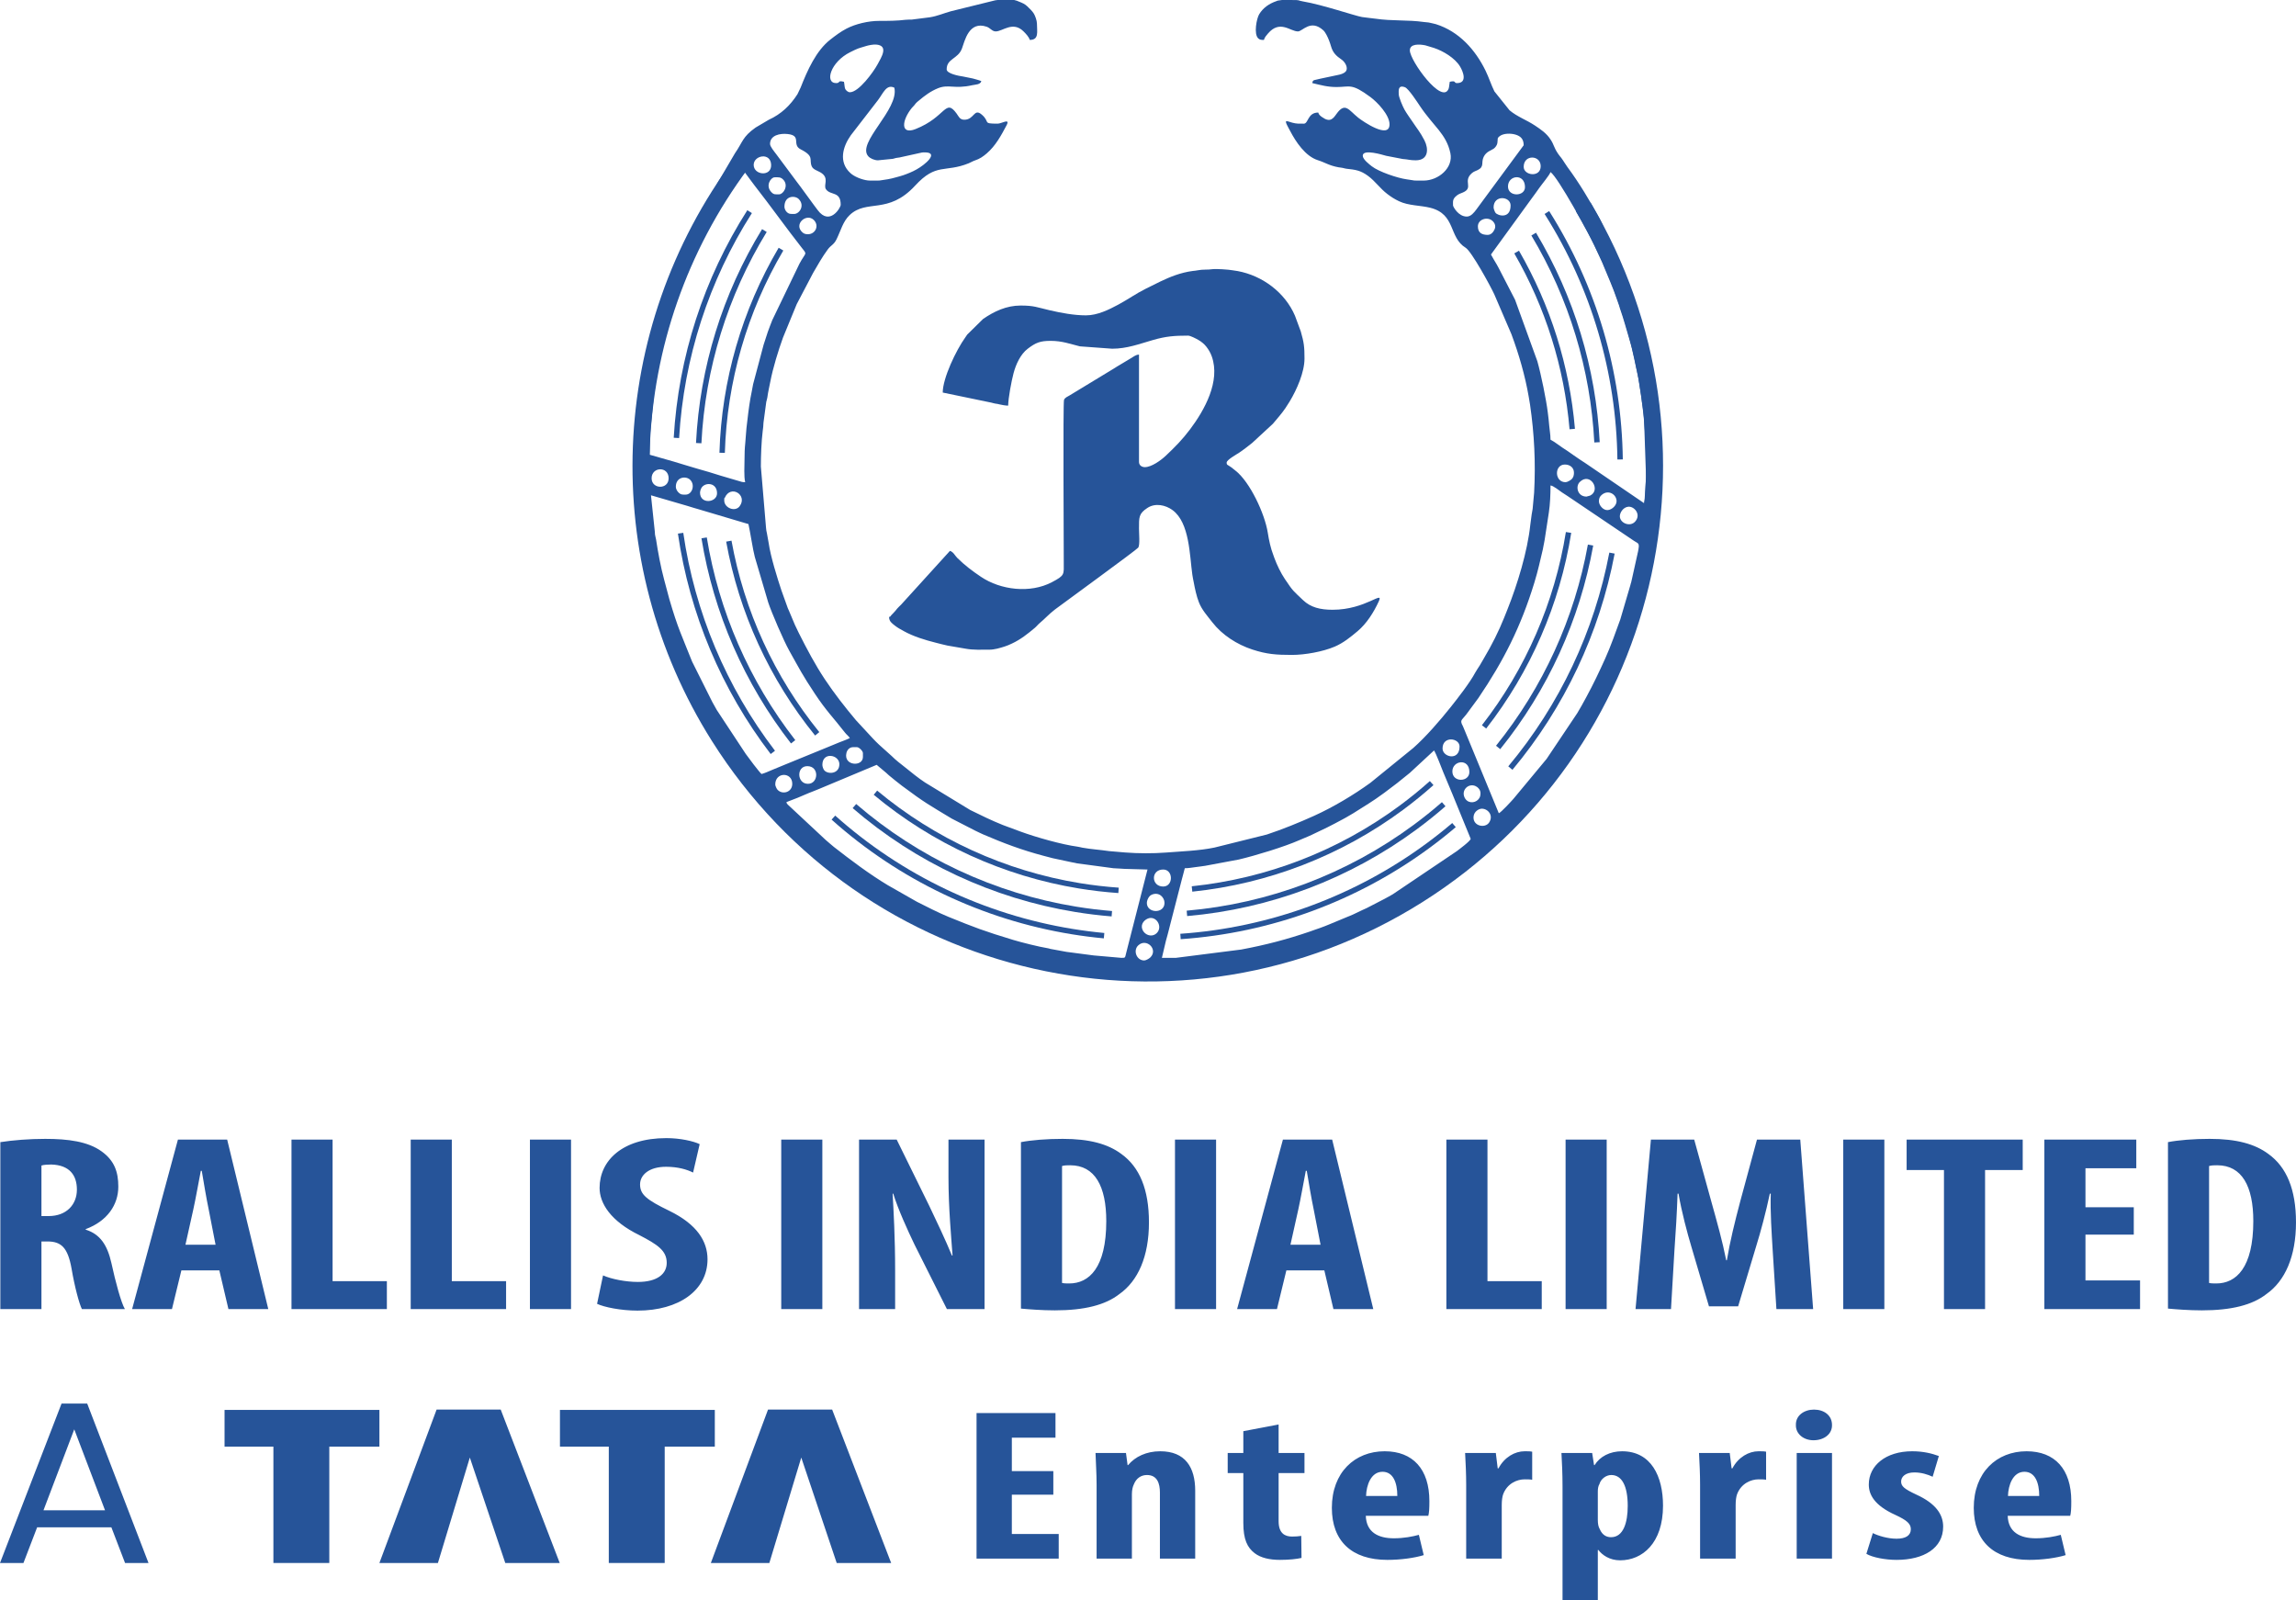
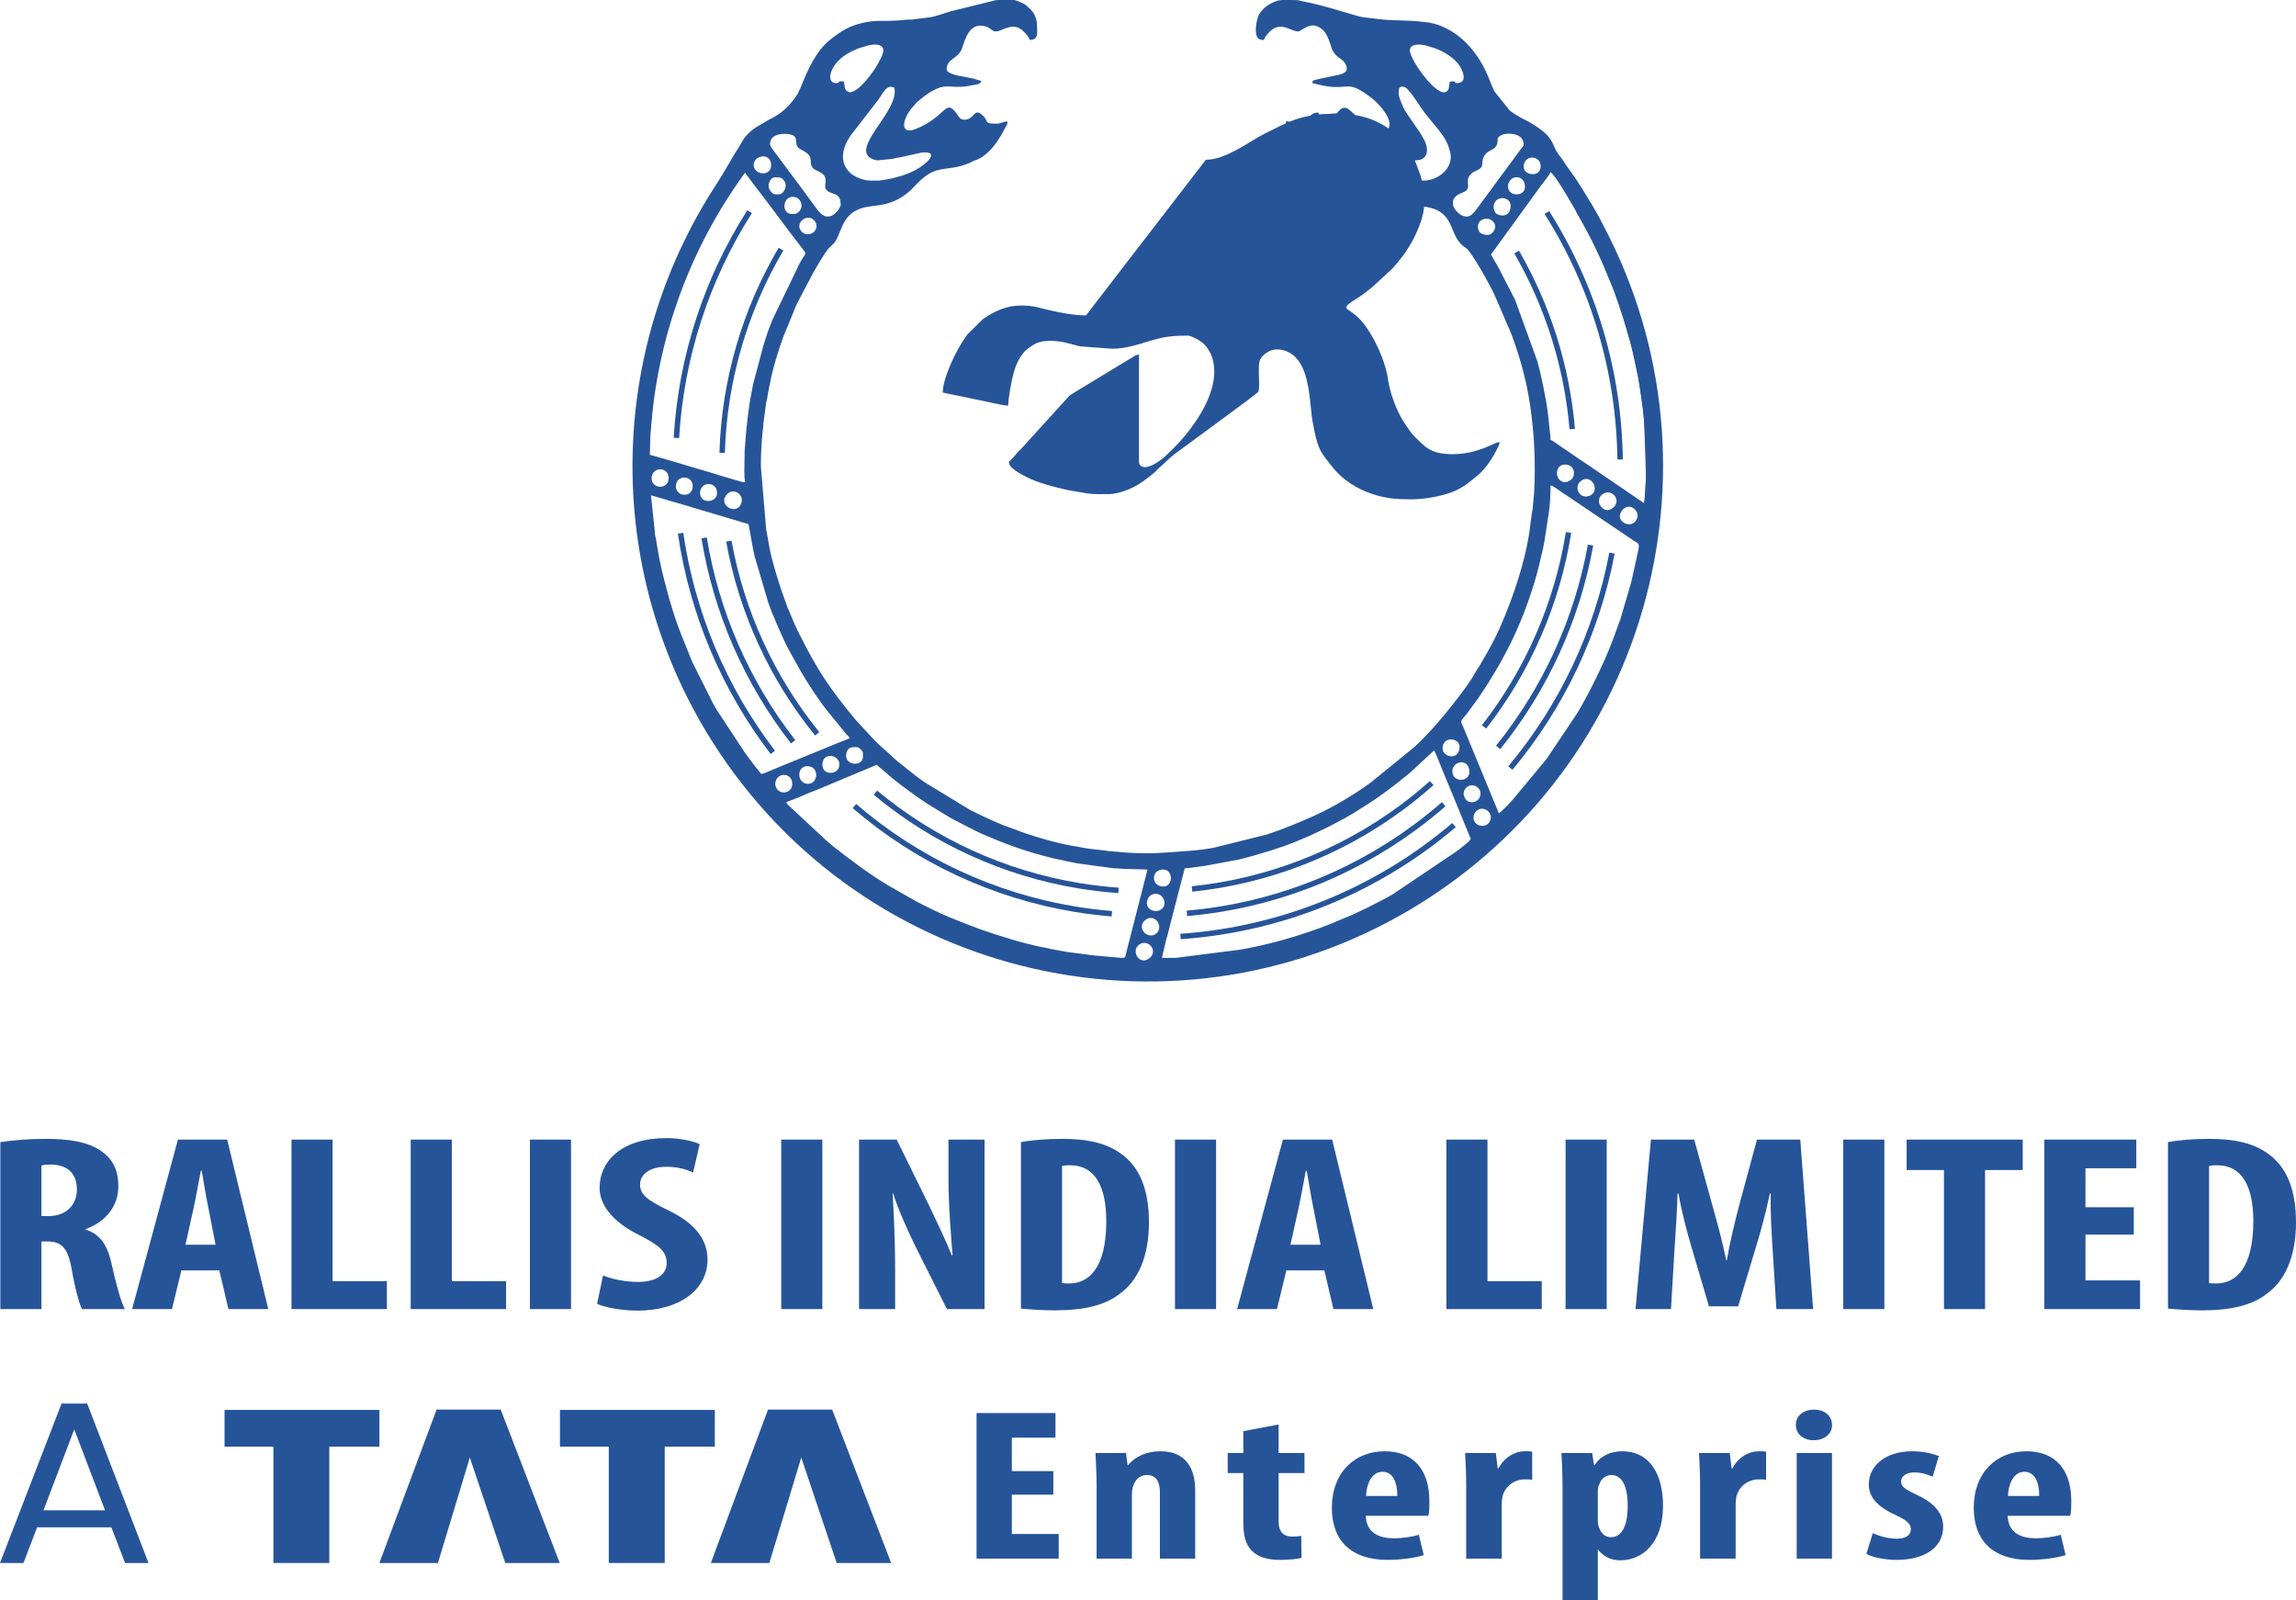
<svg xmlns="http://www.w3.org/2000/svg" xml:space="preserve" width="52.437mm" height="36.539mm" version="1.1" style="shape-rendering:geometricPrecision; text-rendering:geometricPrecision; image-rendering:optimizeQuality; fill-rule:evenodd; clip-rule:evenodd" viewBox="0 0 64155.3 44704.7">
  <defs>
    <style type="text/css"> .str1 {stroke:#265499;stroke-width:474.8;stroke-miterlimit:22.926} .str0 {stroke:#265499;stroke-width:151.1;stroke-miterlimit:22.926} .fil2 {fill:none} .fil1 {fill:#265499} .fil0 {fill:#265499;fill-rule:nonzero} </style>
  </defs>
  <g id="Layer_x0020_1">
    <g id="_1943396371504">
      <path class="fil0" d="M9.5 36576l1148.5 0 0 -1889.9 166.6 0c385.6,0 569.8,168.7 674.9,758.8 87.7,519.9 219.2,997.6 289.4,1131.1l1201.1 0c-105.2,-175.7 -263,-758.8 -377,-1285.6 -114,-505.9 -315.5,-808 -718.9,-934.4l0 -14.1c604.9,-224.9 911.7,-681.5 911.7,-1187.4 0,-407.4 -105.2,-723.6 -464.6,-983.6 -385.9,-280.9 -946.9,-351.3 -1578,-351.3 -438.3,0 -894.2,35.1 -1253.7,91.4l0 4664.9zm1148.5 -4011.6c61.4,-21 175.3,-28.1 271.7,-28.1 517.3,14.1 718.8,302.1 718.8,702.6 0,414.4 -289.1,737.6 -789,737.6l-201.5 0 0 -1412.1zm4970.8 2929.6l254.1 1081.9 1113.5 0 -1148.6 -4735.1 -1376.3 0 -1280 4735.1 1113.4 0 263.2 -1081.9 1060.8 0zm-947 -716.6l219.2 -983.6c61.4,-274.1 149,-765.8 210.4,-1081.9l26.2 0c52.7,316.1 131.5,786.8 192.8,1074.8l193.1 990.7 -841.8 0zm2963.1 1798.5l2665.1 0 0 -779.8 -1516.6 0 0 -3955.3 -1148.5 0 0 4735.1zm3331.2 0l2665.2 0 0 -779.8 -1516.6 0 0 -3955.3 -1148.6 0 0 4735.1zm3331.3 -4735.1l0 4735.1 1148.6 0 0 -4735.1 -1148.6 0zm1876.2 4587.6c192.8,91.4 657.5,189.8 1131,189.8 1157,0 1955,-569.2 1955,-1433.3 0,-498.8 -289.4,-976.5 -1069.7,-1355.9 -640,-309.2 -815.2,-456.6 -815.2,-737.6 0,-253 236.6,-491.8 727.6,-491.8 333.2,0 587.3,77.3 753.9,161.6l184.1 -793.9c-175.3,-84.3 -543.6,-168.6 -929.4,-168.6 -1236,0 -1867.2,632.3 -1867.2,1391.1 0,428.5 306.7,927.3 1113.2,1320.7 499.7,260 762.7,428.6 762.7,772.8 0,309.2 -263,533.9 -806.5,533.9 -333.2,0 -736.3,-77.2 -973.2,-182.7l-166.5 793.9zm5146 -4587.6l0 4735.1 1148.5 0 0 -4735.1 -1148.5 0zm3182.4 4735.1l0 -1067.9c0,-948.4 -43.8,-1679.1 -70.1,-2156.9l17.4 0c131.6,428.6 403.4,1025.8 596.2,1426.2l903.1 1798.5 1051.9 0 0 -4735.1 -1008.1 0 0 1046.7c0,871.2 79,1693.2 113.9,2192l-17.5 0c-166.6,-407.4 -455.9,-1018.7 -631.2,-1384l-911.7 -1854.7 -1052.1 0 0 4735.1 1008.3 0zm3515.4 -14.1c227.9,21 587.4,49.2 946.9,49.2 824.1,0 1411.4,-147.6 1806,-456.6 517.2,-365.3 824,-1046.8 824,-2002.3 0,-920.3 -263,-1545.5 -771.4,-1910.8 -377.1,-281 -894.4,-421.6 -1639.3,-421.6 -455.9,0 -876.9,35.1 -1166.1,91.4l0 4650.8zm1148.5 -3983.4c70.1,-21 149,-21 227.9,-21 692.5,0 1008.1,590.1 1008.1,1559.6 0,1306.8 -482.2,1742.4 -1034.6,1742.4 -61.2,0 -149,0 -201.5,-14.1l0 -3266.8zm3155.8 -737.6l0 4735.1 1148.6 0 0 -4735.1 -1148.6 0zm4173.2 3653.2l254.1 1081.9 1113.5 0 -1148.6 -4735.1 -1376.3 0 -1280 4735.1 1113.5 0 263 -1081.9 1060.8 0zm-946.9 -716.6l219.2 -983.6c61.3,-274.1 149,-765.8 210.3,-1081.9l26.3 0c52.6,316.1 131.4,786.8 192.8,1074.8l192.9 990.7 -841.6 0zm4356.9 1798.5l2665.1 0 0 -779.8 -1516.6 0 0 -3955.3 -1148.5 0 0 4735.1zm3331.2 -4735.1l0 4735.1 1148.6 0 0 -4735.1 -1148.6 0zm5891.3 4735.1l1025.8 0 -359.5 -4735.1 -1209.8 0 -464.6 1714.2c-158,597.1 -289.4,1131 -377,1657.9l-17.6 0c-105.2,-533.9 -254.1,-1060.9 -420.8,-1657.9l-473.4 -1714.2 -1209.8 0 -429.7 4735.1 990.8 0 96.3 -1644c35.1,-470.7 70.2,-1067.9 87.6,-1580.7l26.4 0c87.6,512.9 245.6,1103.1 359.5,1482.4l491 1665 815.2 0 508.4 -1693.1c114,-365.3 271.9,-948.4 377.2,-1454.4l26.2 0c-17.5,505.9 26.3,1117 52.5,1566.7l105.2 1658.1zm1867.4 -4735.1l0 4735.1 1148.5 0 0 -4735.1 -1148.5 0zm2814.1 4735.1l1148.5 0 0 -3885 1051.9 0 0 -850.1 -3243.7 0 0 850.1 1043.3 0 0 3885zm5303.9 -2845.3l-1350 0 0 -1088.9 1420.1 0 0 -800.9 -2568.7 0 0 4735.1 2673.9 0 0 -800.9 -1525.3 0 0 -1278.7 1350 0 0 -765.8zm955.4 2831.3c227.9,21 587.5,49.2 946.9,49.2 824.1,0 1411.5,-147.6 1806,-456.6 517.3,-365.3 824.1,-1046.8 824.1,-2002.3 0,-920.3 -263,-1545.5 -771.4,-1910.8 -377.2,-281 -894.4,-421.6 -1639.5,-421.6 -455.9,0 -876.7,35.1 -1166.1,91.4l0 4650.8zm1148.6 -3983.4c70,-21 149,-21 227.9,-21 692.5,0 1008,590.1 1008,1559.6 0,1306.8 -482.1,1742.4 -1034.5,1742.4 -61.3,0 -149,0 -201.5,-14.1l0 -3266.8z" />
      <polygon class="fil1" points="21460.2,39383.7 23252.1,39383.7 24900.8,43669.5 23379.4,43669.5 22389.1,40723.7 21497.3,43669.5 19862.4,43669.5 " />
      <polygon class="fil1" points="12199.2,39383.7 13991,39383.7 15639.8,43669.5 14118.4,43669.5 13128,40723.7 12236.3,43669.5 10601.3,43669.5 " />
      <polygon class="fil1" points="15646.2,39392.8 19973.5,39392.8 19973.5,40418.6 18573.2,40418.6 18573.2,43669.4 17011,43669.4 17011,40418.6 15646.2,40418.6 " />
      <polygon class="fil1" points="6274.4,39392.8 10601.7,39392.8 10601.7,40418.6 9201.3,40418.6 9201.3,43669.4 7639.3,43669.4 7639.3,40418.6 6274.4,40418.6 " />
      <path class="fil0" d="M3112.3 42673.3l-2074.9 0 -382.2 996.3 -655.2 0 1719.8 -4454.3 716.7 0 1713 4454.3 -655.1 0 -382.2 -996.3zm-177.5 -475.7l-860 -2262.5 -860 2262.5 1720 0z" />
      <path class="fil0" d="M29432.4 41103.1l-1159.4 0 0 -935.1 1219.6 0 0 -687.7 -2205.7 0 0 4066.1 2296 0 0 -687.7 -1309.9 0 0 -1098 1159.4 0 0 -657.6zm1209 2443.3l986.2 0 0 -1797.8c0,-114.6 22.5,-211.2 52.6,-271.5 67.8,-175 203.2,-265.5 368.9,-265.5 286.2,0 361.4,235.3 361.4,488.7l0 1846.1 986.1 0 0 -1894.3c0,-657.6 -278.6,-1104.1 -978.7,-1104.1 -383.9,0 -700.2,150.9 -895.8,386.1l-15 0 -45.1 -337.8 -850.7 0c7.5,277.5 30.1,561.1 30.1,886.8l0 2063.3zm4099.8 -3559.4l0 609.3 -436.7 0 0 561.1 436.7 0 0 1393.5c0,464.6 113,687.7 316.3,844.6 173.1,132.7 421.6,187.1 707.5,187.1 263.5,0 466.9,-24.1 602.3,-54.3l-7.5 -615.3c-83,12 -158.2,18 -256.1,18 -195.6,0 -376.3,-84.4 -376.3,-428.2l0 -1345.3 722.6 0 0 -561.1 -722.6 0 0 -796.4 -986.2 187.1zm5168.8 2364.9c22.6,-84.5 30.1,-199.1 30.1,-410.2 0,-892.9 -459.3,-1393.7 -1249.7,-1393.7 -835.6,0 -1475.5,591.3 -1475.5,1580.6 0,923.1 549.6,1454 1550.9,1454 376.3,0 760.3,-54.3 1016.1,-132.7l-135.4 -567.1c-173.1,48.2 -421.6,96.5 -700.1,96.5 -436.7,0 -767.9,-169 -782.9,-627.4l1746.5 0zm-1739.1 -555.1c7.6,-295.6 135.6,-675.6 459.3,-675.6 293.5,0 414,295.6 414,675.6l-873.3 0zm2797.4 1749.6l993.7 0 0 -1496.2c0,-126.6 15,-229.2 37.6,-295.6 113,-307.7 391.5,-422.2 602.3,-422.2 82.7,0 150.5,0 210.8,12l0 -784.3c-60.3,-12.1 -112.9,-12.1 -210.8,-12.1 -271,0 -564.5,163 -730.2,476.7l-22.6 0 -52.7 -428.3 -858.1 0c15,271.5 30.1,591.2 30.1,886.8l0 2063.3zm2692 1158.3l986.1 0 0 -1399.5 15.2 0c105.3,138.7 308.7,289.5 609.8,289.5 617.2,0 1196.9,-476.5 1196.9,-1526.3 0,-820.5 -331.2,-1520.3 -1144.3,-1520.3 -338.8,0 -617.2,144.9 -767.7,386.1l-15.2 0 -52.6 -337.8 -858.1 0c14.9,277.5 30,579.2 30,935.1l0 3173.2zm986.1 -3028.5c0,-72.3 7.7,-150.9 45.3,-211.2 37.7,-138.7 180.7,-253.4 331.2,-253.4 293.6,0 459.3,301.7 459.3,862.8 0,464.4 -120.5,874.7 -466.8,874.7 -112.9,0 -240.9,-48.2 -316.1,-229.2 -37.7,-60.3 -52.9,-150.9 -52.9,-253.4l0 -790.4zm2857.7 1870.2l993.7 0 0 -1496.2c0,-126.6 15,-229.2 37.6,-295.6 113,-307.7 391.5,-422.2 602.3,-422.2 82.7,0 150.6,0 210.8,12l0 -784.3c-60.2,-12.1 -112.9,-12.1 -210.8,-12.1 -271,0 -564.5,163 -730.2,476.7l-22.6 0 -52.6 -428.3 -858.3 0c15,271.5 30.1,591.2 30.1,886.8l0 2063.3zm3685.9 0l0 -2950.1 -986.2 0 0 2950.1 986.2 0zm-504.4 -4162.7c-271,0 -511.9,162.8 -504.4,428.3 -7.5,253.4 218.3,428.3 489.3,428.3 301.2,0 527.1,-175 519.6,-428.3 0,-265.5 -218.4,-428.3 -504.4,-428.3zm1465 4029.9c173.1,102.5 534.5,169 843.1,169 760.3,0 1302.4,-325.8 1302.4,-929.1 0,-337.8 -203.3,-645.5 -745.3,-892.8 -346.2,-163 -429.2,-235.4 -429.2,-368 0,-132.7 120.5,-253.4 369,-253.4 195.8,0 368.9,54.2 511.9,120.6l173.1 -579.2c-195.6,-72.3 -436.5,-132.7 -745.3,-132.7 -737.6,0 -1212,398.2 -1212,929.1 0,271.5 143,579.2 745.3,850.7 323.6,150.7 429.1,247.3 429.1,398.1 0,175 -143,265.5 -399,265.5 -248.5,0 -519.5,-84.5 -662.5,-156.9l-180.6 579.1zm5695.7 -1061.7c22.6,-84.5 30.1,-199.1 30.1,-410.2 0,-892.9 -459.2,-1393.7 -1249.7,-1393.7 -835.6,0 -1475.5,591.3 -1475.5,1580.6 0,923.1 549.6,1454 1550.9,1454 376.3,0 760.3,-54.3 1016.1,-132.7l-135.4 -567.1c-173.1,48.2 -421.6,96.5 -700.1,96.5 -436.7,0 -767.9,-169 -782.9,-627.4l1746.5 0zm-1739.1 -555.1c7.6,-295.6 135.6,-675.6 459.3,-675.6 293.5,0 414,295.6 414,675.6l-873.3 0z" />
      <g>
-         <path class="fil2 str0" d="M19523.5 12381.1c104.9,-2102.3 735.9,-4144.7 1835.3,-5939.5" />
        <path class="fil2 str0" d="M18900.5 12235.2c131.6,-2247 835.8,-4423 2045.3,-6321.4" />
        <path class="fil2 str0" d="M20178.3 12651.4c59.8,-2004.9 625.4,-3962.4 1644.1,-5690.4" />
      </g>
      <g>
        <path class="fil2 str0" d="M22161.9 20725.5c-1293,-1661 -2148.2,-3620 -2487.1,-5697.4" />
        <path class="fil2 str0" d="M21594.7 21021.6c-1367.1,-1788.1 -2254.4,-3896.2 -2577.3,-6123.6" />
        <path class="fil2 str0" d="M22834.3 20502.9c-1263.5,-1557.9 -2112.8,-3410 -2469.2,-5383.9" />
      </g>
      <g>
        <path class="fil2 str0" d="M31067 25529c-338.8,-27.5 -676.2,-68.6 -1011.6,-123.3 -2286.9,-373.4 -4426.2,-1371.6 -6181.3,-2884.6" />
-         <path class="fil2 str0" d="M30850.3 26142.4c-300,-28 -599,-66.4 -896.4,-115 -2480.2,-404.8 -4793.2,-1509.4 -6667.2,-3183.6" />
        <path class="fil2 str0" d="M31254.4 24876.3c-365.7,-25.6 -730.2,-67.9 -1091.8,-126.9 -2098.8,-342.7 -4067.2,-1241.2 -5701.2,-2602.2" />
      </g>
      <g>
        <path class="fil2 str0" d="M40340.4 22469.5c-256.2,223.4 -521.2,436.2 -794.7,638.2 -1863.9,1376.7 -4072.1,2211.3 -6380.6,2411.6" />
        <path class="fil2 str0" d="M40628.1 23052.8c-229.4,195.3 -465.7,382.5 -708,561.6 -2021.6,1493 -4427.2,2377.8 -6934.2,2550.7" />
        <path class="fil2 str0" d="M40003.9 21879.5c-273.7,244.1 -558.4,475.4 -853.1,693.2 -1710.5,1263.4 -3728.1,2045.4 -5843.2,2265" />
      </g>
      <g>
        <path class="fil2 str0" d="M44443.6 15228.7c-373.9,2071.5 -1262,4015.8 -2582.8,5654.7" />
        <path class="fil2 str0" d="M45042.6 15453.4c-419,2211.6 -1396.7,4279.1 -2839.9,6006.4" />
        <path class="fil2 str0" d="M43828.9 14876.6c-316.8,1980.7 -1129,3849.3 -2361.2,5432.3" />
      </g>
      <g>
-         <path class="fil2 str0" d="M42854.5 6540.7c1057,1765.2 1664.5,3762.9 1769.4,5817.8" />
        <path class="fil2 str0" d="M43223.2 5938c4.4,7 8.8,13.9 13.2,21 1299.6,2061.2 2003.1,4441.8 2032.8,6878.4" />
        <path class="fil2 str0" d="M42377.8 7041.9c875.2,1514.4 1405.9,3203.1 1554.4,4945.7" />
      </g>
      <path class="fil1" d="M31972.4 26835.2c-217.2,0 -317.7,-282.1 -166.5,-422.3 228.9,-212.3 563.9,111.9 337.3,337.2 -31.1,30.8 -122.1,85.2 -170.8,85.2zm-4089.9 -26835.2l456.1 0 82.7 23.1c3.9,1.6 8.4,4.2 12.4,5.9 3.9,1.7 8.6,4 12.6,5.8 5.3,2.2 20.8,8.2 26.2,10.3 96.5,37.8 166,67.4 233,132.6 65.5,64 133.2,125 181.9,202 35,55.1 87.2,195.9 87.2,278.5 0,228.8 64.4,457 -201.1,457 -22.6,-84.7 -110.5,-174.3 -168.8,-233.3 -301.3,-303.9 -586,-4.3 -781.7,-4.3 -102.3,0 -150.7,-95.7 -253,-130.8 -499.5,-171 -612.7,399.8 -692.2,611.4 -110.1,292.7 -425.8,274.4 -425.8,579.7 0,118.4 335.1,183.4 458.1,200l273.6 55.3c66.3,19.8 181.1,46.7 237.2,73.7 -26.5,99.1 -162.4,93.1 -252.2,113.5 -502.7,114.3 -663.1,-34.4 -957.5,84.3 -211.8,85.5 -376.1,210.7 -543.8,352 -4,3.4 -15.9,13.1 -20.1,16.5l-20.1 16.5c-49.8,43.8 -36.1,39.8 -76.6,87.8 -27.2,32.3 -44.4,44.2 -70.4,76 -283.4,347.3 -327.8,761.9 100,593.5 856.8,-337.4 829.8,-876 1151.5,-431.8 57.1,78.9 85.6,170.1 213.7,170.1 282.3,0 265.4,-335.8 489,-141.7 244.5,212.2 2,251.4 443.3,251.4 108.5,0 358.4,-165 247.8,45.4 -149.5,284.2 -308.2,574.8 -553,785 -103.1,88.5 -195.5,153.2 -330.3,197.5 -65.6,21.5 -106,51.5 -176.1,79.9 -669.1,269.7 -899.5,-22.6 -1496,624.5 -756.4,820.5 -1349,365.6 -1828.7,821.9 -188.9,179.7 -245.3,429.9 -366.2,675.9 -77.6,157.8 -154.3,160.6 -245.7,284.5 -151.3,205.3 -279.7,432.1 -407.5,652.6l-459.4 875.2 -383.1 933c-132.4,368.1 -277.7,833.4 -355.4,1235 -31.4,162.7 -60.9,279 -83.8,446.3 -6.9,50.4 -22.1,77.1 -28.9,117.3l-77.9 580.2c-2.8,97.1 -9.9,141.7 -21.8,234.2 -36,282.7 -51.4,699.8 -51.4,990.5l145 1719.5c8.7,81.1 7.1,70.8 23.5,141.1l50 279c54.1,379.8 240.9,975.8 357.1,1324.8l178.8 497.5c4.6,11.5 24.8,54.7 28.5,63l168 398.6c35.1,78.3 72.4,155.6 112.4,234.9 221.9,440.6 452.2,877.1 724.4,1286.4 266.2,400.1 559.9,774.8 868.3,1142.6l474.5 512.6c59.2,59.2 112.4,119.5 173.7,173.5l356.3 320.2c112.4,115 241.8,208.6 366.9,309.5 178.6,143.9 368.4,299.4 560.8,426.3l1261.2 767.7c292,144.9 608.9,298.7 914.2,420.4l493.4 182.9c439.1,161 1163.3,364.4 1589.7,421.1 61.2,8.2 76.8,17.4 136.4,28.3 246.7,44.8 500.3,59.1 745.1,95.7l454.6 38.8c355.7,27.9 776.3,30 1133.4,2 424.3,-33.3 937.9,-50.9 1359.3,-139.6l1463.8 -364.2c449.9,-150 895.3,-331.1 1322.2,-524.1 531.5,-240.3 1101.5,-581.3 1567.6,-918.5l1200.4 -975c348.4,-306.8 751.5,-773.2 1040,-1135.4 212.4,-266.5 540.7,-686.7 692.2,-971.2 40,-75 85.3,-132.3 127.1,-201.9 42.3,-70.5 76.5,-132.9 121,-208.1 210.8,-355.3 406.2,-739.8 559,-1122.7 30.1,-75.2 60.3,-151.7 93.8,-235.3 276.3,-690.3 560.4,-1621.7 637.4,-2360.5l38.5 -290.6c3.5,-28.8 23.5,-127.1 27,-155.7l41.4 -452.2c44.7,-836.4 6.4,-1633.5 -114.5,-2463.1l-36.8 -219.1c-103.1,-596 -274.5,-1185.7 -483.4,-1746.8l-478.3 -1112.1c-101.8,-223.3 -635.8,-1201.5 -800.4,-1301.9 -477.8,-291.6 -267.5,-934.1 -985.6,-1116.5 -279.4,-70.8 -609.3,-56 -876.4,-183.8 -131.8,-63.1 -217,-118.8 -327.5,-202.7 -202.1,-153.3 -333.9,-354.2 -537.4,-504.4 -210.7,-155.5 -350.9,-173.2 -604,-200.4 -41.4,-4.4 -54,-12.6 -104.5,-23.4 -43.1,-9.3 -68.1,-8.1 -111.9,-16.1 -273.7,-49.8 -366.6,-130.5 -585.7,-200.3 -346,-110.1 -614.7,-513.6 -772.3,-818.3 -28.8,-55.7 -62.8,-112.6 -89.3,-168.6 -74.4,-156.6 12.7,-96.8 152.9,-59.5 122.8,32.5 186.9,27 320.3,27 128.3,0 104.1,-310.8 402.2,-310.8 17,63.4 62.3,94.9 109.1,128.5 226.1,161.7 309.7,37.7 402.6,-92.1 242.5,-338.7 341.6,-102.8 605.7,107.5 129.6,103.1 875,614.2 875,185.1 0,-262.4 -340.1,-618.6 -535.2,-762.7 -532.3,-393.6 -566,-279.2 -945.5,-279.2 -254.1,0 -429.2,-52.1 -676.3,-109.7 8.7,-105 59.2,-76.7 223.9,-123.3l452.7 -95.8c101.4,-17.3 260.4,-56.8 282,-155.6 23.7,-108.2 -68.1,-231.8 -138.9,-280.4 -155,-106.4 -247,-193.1 -298.9,-377.4 -15.4,-54.6 -35.5,-111.8 -55.7,-163.8 -35,-89.9 -97.8,-223.9 -159.2,-279.4 -354.3,-320.6 -578.8,31.8 -708.2,31.8 -214.7,0 -502.2,-332.5 -837.2,58.6 -45.4,53 -94.2,107.1 -113.4,179 -80.5,0 -113.4,-2.1 -158,-43.1 -130.9,-120.6 -46.6,-555.7 25.6,-674.3 109.9,-180.3 277.2,-295.5 476.2,-364.7 4.4,-1.5 9.1,-3.3 13.3,-4.9 4.3,-1.6 8.8,-3.8 13,-5.4 4.2,-1.5 8.7,-3.9 12.8,-5.5l120.1 -17.3 178.3 0 31.6 0 47.5 0c298.7,0.9 150.4,9.4 333,39.9 541.6,90.4 1455.7,404.1 1648.2,435.8 122.3,20.1 239.3,26.1 374.4,46.1 467.7,69.4 908.9,28.6 1351.7,92.4 77.2,11.1 116.2,6.7 178,23.1 53,13.9 115.1,23.6 162.6,38.5 642.5,202.7 1099.3,713 1386,1301.2 91.6,187.7 159.1,402.8 246.3,576.3l422.7 527.9c211.4,178.9 480.2,272.7 708.4,424.9 168,112.1 322.9,216.8 435.4,387.2 108.5,164.3 85.3,215.3 215.3,406.2 35.7,52.5 51,65.2 87.5,113.5 64,84.7 107.3,167.6 169.3,251.2 322.8,434.5 637.9,958.8 898.9,1438.7 224,412.1 219.6,833.1 404.2,1262 167.5,389.4 283.6,815.2 419.4,1219l389.3 1421.8c97.6,386.9 170.7,803.5 220.6,1205.3l53.8 779.4c0.9,74.1 -8.3,201.8 12,262.2 11.1,33 18.7,82.3 23.9,141.7l0 793.3 0 10 0 10 0 247.8c-3.2,32.4 -8.8,62.9 -18.2,89.4l-10.6 26.1c-29.2,102.8 2.3,287 -14.9,405.3l-170.1 1928.7c-141.1,681.5 -382.9,1320.5 -631.9,1972.6 -14.7,38.4 -9.9,22.3 -25.7,65.8l-177.9 443.6c-131.6,330.5 -301.1,706.2 -460,1025.2 -94.3,189.2 -185.1,362.8 -285.6,537.2 -321.2,557.9 -422.3,703.4 -753.2,1200.5l-506.4 679c-274.5,305 -396.4,629 -672.8,938 -14.2,15.8 -33.2,35 -44.2,47.2 -2.6,2.7 -6.1,6.9 -8.7,9.7l-617.7 606.8c-229,231.7 -839.4,729.8 -1128.9,936.8 -1366.9,976.8 -2639.4,1664.7 -4232.4,2184 -3085.4,858.4 -5618.8,931.9 -8577.6,60 -481.2,-152.7 -945.3,-319.7 -1409.5,-509.9 -513,-210.3 -1021.6,-470.2 -1504.3,-744.2l-726 -443.9c-254.1,-176.5 -524.4,-337.1 -764.7,-533.2 -51.4,-42 -72.9,-54 -125.9,-93.5 -388.7,-290.6 -684.2,-574.4 -1044.2,-875.3l-430.3 -410.6c-129.2,-148.4 -297.3,-287.8 -415.9,-443.1 -37.4,-49.1 -60.4,-68.6 -105.5,-113.9l-593.5 -704.5c-134.5,-152.4 -244.6,-330.1 -366.3,-492.8 -31.4,-42 -59.2,-76.2 -86.3,-114.8l-431.6 -647c-37.3,-55.4 -50.3,-84.7 -81.1,-138.3 -26.3,-45.9 -53.6,-81.7 -84.9,-134.5 -30.5,-51.1 -43.6,-74.9 -73.2,-128 -31.7,-57 -50.8,-77.9 -82.1,-137.2 -23.7,-45 -46.2,-88.9 -77.6,-141.8 -301.2,-506.4 -519.1,-1046.3 -757,-1582.9 -13.1,-29.6 -17,-40.4 -31.9,-77.7l-144.4 -385.8c-93.1,-274.4 -193.7,-535.4 -267.2,-811.3l-224 -1346.7c-42.8,-195.8 -164.6,-948.1 -172.5,-1125.4l-44.5 -577c-62.5,-426.6 -4.5,-1176.3 -4.5,-1628.5 0,-329.9 76.5,-1092.7 127.9,-1389.3l110.6 -657.3c48.8,-366.3 191.8,-846.5 297.7,-1187.3 17.3,-55.8 24.5,-100.8 43.3,-157.8 16.1,-48.8 26.9,-88.9 42.1,-140.7l305.4 -903.1c188.8,-507.7 388,-995.3 644.8,-1463.8l327.6 -486.6c181.6,-324.8 203,-616.8 409.1,-926.1l394.8 -673c224.3,-323 205.2,-456 577.5,-720.4l367.9 -217.2c349.3,-159.5 601.6,-402.5 802.1,-715l88.8 -185.5c187.9,-477.2 431.3,-1030.7 832.8,-1342.5 145,-112.8 282.3,-216.9 446.4,-302.9 251.2,-131.5 615,-218.4 916.4,-217 237.7,1 510.1,-1.6 736.5,-31.2 62.4,-8.2 115.9,-1.5 177,-5.9l502.6 -64.1c204.8,-31.6 390.3,-114 582.3,-167.1l1187.6 -293c31.7,-10.6 76.5,-18.1 127.9,-23.2zm4272.6 25647c194.2,0 317.2,259.5 175.9,413.5 -151.7,165.2 -409.9,41 -425.6,-160.2 -11,-140.1 138.3,-253.4 249.7,-253.4zm-109.6 -420.4c0,-60.1 34.4,-134 65.1,-172.5 23,-28.8 36.7,-41.2 71.6,-56.4 202.9,-88.2 356.9,75 356.9,228.9 0,310 -493.6,296.1 -493.6,0zm457 -457.1c-340.5,0 -350.8,-475.2 0,-475.2 286.8,0 286.8,475.2 0,475.2zm-36.6 1992.6l111.7 -473.2c12.6,-47.2 28.4,-105 43.6,-157.5 31,-107.3 52.7,-211.3 78.5,-305.4l322.1 -1250c28.8,-113.8 60.1,-216.3 83.8,-318.2 101.9,0 182.9,-14.9 282.1,-28.6 105.8,-14.7 204.4,-25 290,-39.2l939.5 -175.6c459.8,-108.5 1263.2,-352.5 1689.6,-540.5l115.5 -49.1c79,-33 159.3,-65.2 229.6,-99.3l432.6 -207.1c152.3,-76.2 273.8,-140.5 420.1,-219.7 42.1,-22.9 53.7,-29.2 94.8,-51.4l207.9 -121.2c334.7,-215.5 524.9,-317.5 870.9,-573.2l364.2 -275.7c121.5,-99.3 233,-188.2 354.2,-285.6l673.6 -624.2c57.4,85.5 206.5,479.7 256,603.2 84.8,212 172.5,403.6 258.5,619l509.2 1245.6c0,60.2 -337.6,306.1 -386.3,345l-1791.5 1206.4c-82.7,44.7 -153.2,90.2 -235,130.5l-494.2 255.3c-90.2,41.2 -169.9,76.1 -261.6,122.3 -48.6,24.6 -80.5,39.4 -123.9,58.8l-658.6 273.7c-49.3,19.7 -79,32.7 -130.5,52.4l-133.1 49.6c-53.3,20.6 -87.5,31.1 -136.1,46.9 -53.7,17.5 -76.5,28.3 -134.5,48.2 -649.9,222.9 -1250.8,379.3 -1925.9,505.4l-1832.4 233.2c-127.5,1.6 -256.9,-0.7 -384.7,-0.7zm8939 -4167.8c174.7,0 334.1,191.2 204.3,387 -113,170.6 -456.6,99.8 -435.2,-161.6 12.7,-154 156.7,-225.4 230.9,-225.4zm-19431.7 -182.9l316.1 -122.6c106.4,-46.2 204.2,-89.2 308,-130.7 108,-43.2 205.1,-78.7 313.3,-125.4l1585.3 -663.2 258.5 216.7c35.1,28.3 51,50.2 86.1,78.4 124.4,100.6 237,196.5 365.6,292.5 645.6,482.2 763.6,536.4 1388.4,914.9l652.2 334.9c80.5,37.3 145,71.8 223.4,105.6 572.8,246.7 1083.1,438 1687.2,597.9 82.5,21.8 183.8,49.9 260.7,68.3l542.5 115.6c61.2,8.2 76.3,16.3 136.8,27.8l1015.5 136.2c130.3,3.1 191.5,14.1 311,17.9l639.9 18.2 -558.4 2183.7c-16.6,66.9 -27.7,111.5 -40.4,160.6 -31.8,122.7 -13.3,123.4 -132.3,123.4l-773.2 -67.7c-270.8,-34.5 -498.8,-66.7 -759.5,-99.6l-447.9 -82.2c-55.9,-13.8 -34.6,-13.6 -87.8,-21.9 -229.6,-36.1 -732.9,-163.1 -943.2,-226.7 -824.4,-249.2 -1085.1,-349.1 -1832.8,-653.3 -241.8,-98.2 -622,-290.8 -865.4,-414.3l-815.3 -464.2c-517.8,-311.1 -1036.2,-701.4 -1507.8,-1069.8 -84.4,-65.8 -148.5,-130.2 -227,-193.4l-1059.4 -988c-51,-58 -17.1,-25.8 -40.1,-69.6zm19395.1 -255.8c0,73.3 -9.2,121.7 -59.2,178.4 -107.2,121.5 -323.4,114.8 -394.5,-72.9 -72.8,-191.8 111.1,-375.6 303.5,-303.5 65.9,24.8 150.1,104.2 150.1,198.1zm-19705.9 -237.7c0,-352.6 475.3,-354.1 475.3,-18.2 0,244.3 -284.8,313 -416.4,160.4 -21.9,-25.6 -59,-104.6 -59,-142.2zm914.1 -18.2c-312.2,0 -329.2,-493.6 -18.4,-493.6 342,0 314.8,493.6 18.4,493.6zm18005.9 -347.3c0,-305.3 475.2,-378.3 475.2,18.2 0,284.8 -475.2,298.8 -475.2,-18.2zm-17603.7 -182.8c0,-373.4 475.2,-285.7 475.2,-18.2 0,277.7 -324.2,291.1 -424.2,168.2 -23.7,-29.1 -51,-101.3 -51,-150zm859.1 -493.6l109.6 0c56.8,0 164.6,107.8 164.6,164.6l0 109.6c0,280.4 -546.9,251.7 -460.9,-112.1 20.6,-87 86.6,-162.1 186.7,-162.1zm16470.3 36.6c0,-359.6 475.3,-296.2 475.3,-54.9 0,412.4 -475.3,300.4 -475.3,54.9zm1572.2 1809.7l-981.7 -2381.9c-11.4,-28.1 -14.7,-36.2 -27.5,-64 -20.4,-43.9 -19.2,-24 -34.4,-77.2 -23.7,-83.4 26.8,-102.9 132.1,-234.7l341.4 -463c708.9,-1045.6 1186.4,-1994.8 1559.6,-3211.5 117.2,-382.3 156.6,-596.9 241.8,-946.5 15,-62.2 16.8,-110 32.3,-168.8 12.6,-47.5 20.8,-125.9 29.4,-171.7l104.7 -681.4c36.5,-240.2 46.5,-511 46.5,-757.7 82.7,7 243.2,142.4 319,192.8 59.5,39.4 99.6,64.8 155.1,100.7l1845 1244.5c158.1,109.1 192.2,35.6 94.1,454.5l-126.1 568.6c-13,47.7 -19.9,99.8 -33.9,148.9 -16.1,56.3 -6.5,8.3 -20.2,71.2l-282.4 960.9c-128,351.6 -266.8,749.6 -422.5,1094.5 -166.4,368.6 -336.3,726.6 -529,1079.6 -85.2,156 -161.7,298.3 -250.4,444.2l-858.3 1280.5 -929.1 1118.4c-51.8,59.2 -344.2,376.7 -405.3,398.9zm3381.8 -8299.1c0,-98.7 89.7,-245.8 228.7,-264.5 170.8,-23 379.3,215.2 197.1,416.1 -143,157.8 -425.8,39.5 -425.8,-151.6zm-584.9 -420.5c0,-84.3 30.2,-134.2 79.6,-176.2 189.2,-160.5 413.9,-7.2 413.9,176.2 0,118.3 -126.1,237.4 -244.1,249.3 -123.8,12.5 -249.5,-129.7 -249.5,-249.3zm-24440.5 -18.2c0,-106.7 5.9,-54.2 15.3,-76.1 162.4,-378.4 645,-78.5 416.6,233.8 -127.4,174.3 -431.9,47.8 -431.9,-157.7zm-2047.4 -146.3l1019 297.2c113.4,37.3 233.6,70.1 337.7,101.1l1367 406.2c46.5,199.4 126.4,734.7 178,918.8l374.6 1270.5c92.1,279.3 428.2,1063.5 588.4,1349.4 300,535.4 360.7,666.7 716.2,1203.2 318.7,481.1 527.1,680.3 837.7,1081.8 48.9,63.3 97.6,93 138.5,153.9 -84.5,44.8 -199.3,83.6 -297.8,122.7 -111.9,44.7 -197.6,82.7 -310.8,128l-1232.5 504c-110.7,44 -198.3,83.1 -310.8,128.1 -91.8,36.7 -229.8,102.7 -316,122.7 -52.1,-38.3 -387.2,-482.3 -442.2,-563.2l-806.5 -1222.6c-45,-81.1 -82,-143.3 -124.8,-222.6l-567 -1133.1c-290,-733.4 -393.7,-915.2 -634.9,-1741.6l-146.3 -548.2c-94.3,-347.2 -171.7,-766.3 -226.3,-1126.5 -6,-39.2 -24.2,-89.7 -29.1,-135.3 -6.6,-60.8 -1.3,-91.4 -12.6,-152.1l-99.6 -942.3zm1371 -73c0,-49.7 27.3,-119 50.8,-150.2 111.8,-148.2 424.4,-129 424.4,168.5 0,264.1 -475.2,314.7 -475.2,-18.2zm24769.5 109.6c-251.8,0 -313.3,-284 -188.4,-407.5 291.8,-288.6 602.3,228.8 288.7,380 -11.6,5.6 -93.5,27.5 -100.3,27.5zm-25445.8 -274.1c0,-281.5 291.8,-312.6 407.4,-188.2 136.9,147.3 44.7,407.4 -133.2,407.4 -82.1,0 -136.4,11.6 -215.1,-77.4 -27.5,-31.3 -59.1,-88.1 -59.1,-141.8zm-676.5 -237.6c0,-325.2 475.3,-343.3 475.3,0 0,322.5 -475.3,309.3 -475.3,0zm25537.4 109.6c-313,0 -319.9,-493.6 -18.4,-493.6 147.9,0 256.9,92.4 253.6,235.8 -1.6,71.3 -19.5,128.7 -64.2,173 -30.7,30.5 -123.1,84.8 -171,84.8zm-2084 -6361.5l1138.3 -1567c41.1,-54.9 69.9,-91.1 108.3,-147.7 35.8,-52.5 60.4,-84.2 98.6,-139.1 68.6,-99.1 297.3,-371.1 318.2,-449.5 209,140 1091.2,1755.5 1222.7,2049.6l209.5 448.5c21.4,44 31.8,75.4 48.3,116.2 121.1,299.9 271.6,627 374.8,941.5l61.9 175.6c12.1,41.2 8.7,36.6 20.6,71 123.4,354.9 171.5,559.4 269.5,882 110.5,363.9 164.9,725.6 248.9,1067.4l86.3 571.9c8.1,108 66.3,413.8 71.7,586.3l55.4 1609.4 -38.2 601.5c-4.3,57.6 -15.8,65.9 -17.3,129l-1630.4 -1111.5c-111.2,-75.5 -222.1,-141.1 -328.4,-220 -107.4,-79.8 -216.3,-149.3 -326.3,-222.1 -110.1,-72.9 -209,-156 -329,-219.5 0,-150.1 -25.3,-256.6 -35.1,-385.2 -11.5,-150.6 -24.1,-236.6 -41.1,-379.4 -40.6,-339.1 -184.9,-1050.5 -291.3,-1427.1l-622.5 -1717.4 -459.7 -890.3c-2,-3.4 -4.4,-8.2 -6.4,-11.7 -2.1,-3.7 -4.3,-8.4 -6.4,-12.1 -16,-30.1 -21.9,-41.8 -40,-72.4 -55.2,-93.2 -112.9,-186.6 -161,-277.6zm-20857.5 5721.7c0,183.4 -20.7,472.8 18.2,639.8 -88.2,0 -116,-15.4 -170.2,-31l-508.5 -149.5c-216.9,-69.4 -451.5,-140.2 -661.3,-197.8 -230.6,-63.5 -433.7,-134.2 -660.3,-198.9 -64.8,-18.5 -99.7,-26.9 -156.6,-44.4l-512 -146.1c0,-231.4 10.8,-409.5 17.7,-640.4l88.9 -898.2c6.1,-60.8 2.1,-92.4 13,-151.5l92.1 -566c72.9,-401.8 148.5,-818.3 268.2,-1212.6l228.2 -758.9c180.8,-536.7 412.8,-1132.7 665.9,-1637.4l222.7 -435.4c41.5,-81.9 68.5,-136.4 112.6,-216.6 23.5,-42.8 41.7,-67.7 60.9,-103.5l825.5 -1313.3c59.7,15.9 25.4,1 63.9,45.9l163.3 220.6c41.7,55.4 66.8,91.8 109.6,146.3 438.7,560.1 882,1183.7 1316.2,1736.6 163.7,208.6 118.4,109.4 -62.6,446.4l-760.9 1578.9c-43.7,123.2 -83,202.9 -125.5,331.6 -42,127 -79.9,237.4 -116.7,358.5l-291.9 1097.3c-22,140.7 -53.5,264.5 -76.3,399.1 -45.8,269.9 -76.6,536.1 -109.3,822.9 -14.4,126.9 -20.6,300.1 -33.9,423.2 -16.3,152.1 -20.9,295.5 -20.9,454.3zm1773.2 -6288.4c-70.4,0 -111,-13.5 -152,-49.2 -262.2,-228.5 109.6,-549.5 313.3,-349.8 163.8,160.5 43.2,399 -161.4,399zm18993 18.4c-154.9,0 -274.2,-53.1 -274.2,-237.7 0,-199.7 268.4,-281.5 408.2,-152.2 68.5,63.3 97.3,146.2 58.8,233.8 -32.8,74.6 -97.3,156.1 -192.8,156.1zm164.6 -767.9c0,-357.4 475.2,-313.6 475.2,-54.8 0,386 -359.8,290 -423.1,203.8 -16.9,-23 -52.1,-109.9 -52.1,-149zm-19815.6 -18.2c0,-319.6 298.9,-317.5 398.7,-215.9 182.8,186 15.5,417.1 -124.6,417.1 -92.5,0 -153.8,12.1 -223,-69.5 -23.9,-28.1 -51.1,-83.1 -51.1,-131.6zm20217.8 -566.7c0,-323.7 475.2,-371.8 475.2,18.4 0,267.6 -475.2,278.6 -475.2,-18.4zm-20364 219.4c-112.8,0 -146.3,12.7 -216.1,-58.2 -179.4,-182.4 -17.3,-417.1 88.1,-417.1 104.4,0 173.1,-14.6 251.9,77.2 141.8,165.2 -10.9,398.1 -123.9,398.1zm20802.6 -767.7c0,-352.7 475.3,-333.5 475.3,-18.4 0,325.6 -475.3,263.5 -475.3,18.4zm-21515.7 -54.8c0,-268.9 478.7,-361.7 487.8,2.3 8.3,337.1 -487.8,285.9 -487.8,-2.3zm19925.4 1444.1c-238.1,0 -383.9,-279.3 -383.9,-310.8 0,-117.2 -19.5,-178.3 106.1,-277.9 59.2,-47 105.6,-56.6 170.8,-85 307.8,-133.7 -12.6,-311 248.1,-538 59.3,-51.8 97.9,-54.3 166.9,-89.1 191.8,-96.8 85.5,-203.2 163.7,-366.4 72.3,-151.2 215.7,-182.2 281.4,-230.4 48,-35.2 91.1,-95.6 101.5,-154.4 22.4,-127.1 -21.4,-131 73.5,-200.7 97.4,-71.3 290.6,-79.5 430.4,-38.3 143.1,42.3 231.7,121 231.7,298.3l-1326.4 1799.6c-61.3,81.4 -147.2,192.9 -263.9,192.9zm-19468.3 -2029c0,-243.7 275.9,-301.8 496.9,-276.8 396.4,45 102.5,296.8 358.4,426.9 394.6,200.8 227,281.4 310.3,475.8 38.3,89.3 160.5,120.9 238.8,166.1 272.5,157.3 73.4,355.8 159.8,475.9 129,179.4 410.1,44 410.1,432 0,83.9 -309.8,596.7 -642.5,148.9 -34,-45.9 -58.5,-78.1 -94.1,-125.3l-386.1 -527.9c-39.9,-53 -65.3,-82.6 -102.2,-135.4l-577.2 -775.4c-61.2,-81.4 -172.1,-213.1 -172.1,-284.8zm17567.1 -1389.4c0,-85.9 -30.8,-272.8 174.7,-194.7 100,37.9 349.4,423 414,519.9 382,573.2 739.3,779.2 854.4,1321.6 87.2,411 -334.4,766.3 -748.4,766.3 -362.6,0 -178.1,4.6 -476.4,-35.6 -252.3,-34 -780.2,-213.5 -970.7,-363.6 -69.4,-54.6 -253,-192.9 -253,-295.5 0,-199.1 560.4,-22.5 655.5,2.6l459.8 88.6c152.1,9.4 196.5,36.8 365.5,36.8 361.5,0 362.5,-324.8 244.1,-555 -122.5,-238.1 -200,-318.7 -335.6,-523.5 -71.1,-107.3 -161.5,-226.3 -225.2,-341.4 -50.4,-90.9 -158.6,-345.5 -158.6,-426.5zm-14550.9 1846.4l415.9 -41.1c24,-4 50.7,-16 86,-23.7 38.2,-8.4 58.1,-6.6 96,-13.6l538.9 -119.2c72.8,-17 104.1,-27.7 198.7,-23.2 359.6,16.5 -11.9,339.5 -258,475.8 -60,33.3 -122.1,64.8 -184.1,89.9 -64.6,26.2 -125.8,51.6 -184.7,71.3 -78.3,26.1 -132.1,39.5 -213,61.2 -62.8,16.8 -153.9,42.6 -222.2,52 -313.5,43.7 -129.9,37.3 -492.8,37.3 -158.4,0 -392.4,-84.4 -515.1,-179.7 -14.7,-11.5 -23.9,-19.2 -38.7,-32.8 -330.5,-303.1 -215.8,-731 15.7,-1055.7l757.5 -980.3c147.6,-195.3 235.8,-453.4 457,-347.3 141.6,607.8 -1064.1,1540.7 -728.5,1916.6 51.3,57.4 167.7,112.6 271.5,112.6zm-786.1 -1901.2c-51.5,0 -111.5,-54.8 -128.7,-90.7 -20.2,-41.6 -22.4,-144 -35.8,-201.9 -196.5,-47 -86.7,36.6 -219.4,36.6 -325.4,0 -160.8,-589.6 396,-865.2 234.5,-116.2 202.9,-97.1 449,-172.5 63.3,-19.5 192.7,-44.3 267.3,-39.3 368.5,25.2 151.7,357.4 45.8,553.4 -117.2,216.9 -526.1,779.6 -774.2,779.6zm15647.7 -1169.9c0,-190 265.3,-174.6 433.4,-140.8l238.8 71.8c261.7,87 585.3,281.4 728,515.2 98.9,162.2 205.8,467.7 -84.1,467.7 -96.5,0 -9.1,-81.2 -201,-36.6 -11.5,49.7 -15,148.5 -30.2,189.3 -177.4,475.6 -1084.9,-781.4 -1084.9,-1066.6z" />
-       <path class="fil1" d="M30345.5 8811c-339.6,0 -702.9,-69.7 -1025.3,-144.6 -348.8,-81 -423.2,-129.6 -802.7,-129.6 -395.4,0 -739,162.1 -1049.5,376.3l-442 435.4c-20.9,27.8 -31,47.3 -51.8,76.2 -260.4,361 -632.1,1144.2 -632.1,1543.3l1362.7 282.5c50.7,10.9 53.7,17.7 102.5,25.4 71.8,11.3 63.1,7.3 123,23.2 50.9,13.6 172.6,34.4 239.8,34.4 5,-223.9 91.9,-685.4 151.5,-908.8 64.8,-243.4 192.5,-527.1 396.7,-682 225.5,-170.9 347,-219 640.1,-219 322.9,0 549.6,88.5 815.7,153.2l902.7 66.2c412.2,0 755.5,-132.5 1144.8,-244.3 358.6,-102.9 591.7,-121.2 975.5,-121.2 65.8,0 217.9,80.7 285.2,118.7 88.7,49.9 169.5,117.8 227,191.8 61.2,78.7 114.8,168.6 150.7,269.8 247.9,697.5 -204.7,1503 -605.4,2036.4 -217.7,289.7 -425.6,499.9 -683.4,742.5 -130.3,122.6 -394.5,315.2 -580.5,315.2 -88.3,0 -164.4,-52 -164.4,-146.3l0 -2997.9c-88.5,0 -157.5,62.5 -238.5,109l-377.3 225.7c-42.2,25.1 -49.1,31.4 -89.7,56.5l-1228.6 745.6c-56.5,35.6 -140.9,64.5 -161.4,131.2 -29.1,95.3 -6.7,4053.4 -6.7,4526.6 0,352.5 38.3,369.5 -331.7,564.1 -605.5,318.6 -1429.3,221.2 -1982.7,-150.9 -235.5,-158.3 -459.7,-326.3 -660.8,-527.4 -65.2,-65.2 -113,-171.9 -205.5,-196.6l-1366.1 1504c-39.2,40.6 -73.3,67 -109.1,110.1 -43.4,51.8 -51.3,68.6 -101.3,118.1 -23.1,22.8 -32.3,32.7 -54,55.8 -54.1,58.1 -10,36.8 -69.5,58.4 0,122.3 75.7,172.8 161.4,240.8 79.3,62.9 154.6,101.5 248.2,153.8 270.4,151.1 598.8,250.4 899.1,325.7 107.8,27.2 226.7,59.1 323.2,78.9l514.8 88.5c205.9,37.4 436.3,26.4 649.9,26.4 150.5,0 303.5,-47.5 439.2,-91 73,-23.4 123.7,-46.7 194.5,-79.6 243.7,-113.5 436.7,-267.3 640.5,-438 53.5,-44.7 85.4,-90.8 138.7,-135.4 146.3,-122.3 271,-262.7 425.4,-379 192.2,-145 2292.4,-1673.8 2328.3,-1729.8 49.3,-77 19.5,-405.1 19.5,-529 0,-315.3 -10.5,-421 240.3,-582.1 215.6,-138.6 499.4,-81.2 697.6,64.6 479,352.5 476.2,1267.6 552.9,1805.4 12.6,88 22.8,125 36.9,200.7 35.4,190.4 77.3,391.4 145.7,567.2 84.2,216.4 236.5,380.1 373.8,558.5 274.4,356 691,622.9 1119.6,763.2 405.2,132.7 669.9,150.7 1110.7,150.7 356.8,0 862.6,-89.6 1193.5,-232.3 241.5,-104.1 435.4,-262.4 632.9,-427.4 259,-216.4 454.8,-530.6 594.7,-833.2 153.1,-331 -357.5,231.5 -1287.8,231.5 -348.2,0 -614.4,-66.3 -827.2,-269.5 -278.8,-266.6 -272,-237.8 -507.3,-589.6 -116.1,-173.7 -218,-384.4 -292.3,-585.1 -8.7,-23.2 -17.3,-50.4 -28.9,-80.7 -76.5,-198.3 -121.6,-406.6 -156.6,-629.5 -83,-527.2 -496.7,-1415.7 -900.8,-1731.5 -49.9,-39 -74.6,-61.3 -122.6,-96.8 -32.7,-24.1 -31.9,-21.2 -66.2,-43.4 -44.9,-29.1 -59.5,-25.2 -59.5,-86.7 0,-75 282.5,-231.2 347.3,-274.2 128,-84.8 246.2,-181 365.7,-274.1l579.4 -535.6c116.7,-139.6 246,-284.6 349.3,-436.8 46,-67.9 76.7,-116.1 121.1,-189.6 198.1,-329 412.4,-814 412.4,-1196.3 0,-325.1 -14.2,-445.3 -103.4,-755.9l-163 -440.2c-277.4,-647.6 -906.2,-1120 -1603.4,-1248.3 -58.5,-10.8 -94.3,-11.7 -142.8,-21.8 -88.6,-18.4 -462.6,-45.1 -557.3,-30.5 -133.4,20.7 -276.1,2.8 -408.3,30.5 -56,11.9 -75.9,10.8 -145.1,19.5 -162.6,20.4 -333.2,64.8 -485.4,117.9 -282.5,98.5 -558.9,245.7 -827.6,378.9 -273.1,135.4 -495.3,297.2 -764.2,442 -262.1,141.1 -584.7,301.3 -905.3,301.3z" />
+       <path class="fil1" d="M30345.5 8811c-339.6,0 -702.9,-69.7 -1025.3,-144.6 -348.8,-81 -423.2,-129.6 -802.7,-129.6 -395.4,0 -739,162.1 -1049.5,376.3l-442 435.4c-20.9,27.8 -31,47.3 -51.8,76.2 -260.4,361 -632.1,1144.2 -632.1,1543.3l1362.7 282.5c50.7,10.9 53.7,17.7 102.5,25.4 71.8,11.3 63.1,7.3 123,23.2 50.9,13.6 172.6,34.4 239.8,34.4 5,-223.9 91.9,-685.4 151.5,-908.8 64.8,-243.4 192.5,-527.1 396.7,-682 225.5,-170.9 347,-219 640.1,-219 322.9,0 549.6,88.5 815.7,153.2l902.7 66.2c412.2,0 755.5,-132.5 1144.8,-244.3 358.6,-102.9 591.7,-121.2 975.5,-121.2 65.8,0 217.9,80.7 285.2,118.7 88.7,49.9 169.5,117.8 227,191.8 61.2,78.7 114.8,168.6 150.7,269.8 247.9,697.5 -204.7,1503 -605.4,2036.4 -217.7,289.7 -425.6,499.9 -683.4,742.5 -130.3,122.6 -394.5,315.2 -580.5,315.2 -88.3,0 -164.4,-52 -164.4,-146.3l0 -2997.9c-88.5,0 -157.5,62.5 -238.5,109l-377.3 225.7c-42.2,25.1 -49.1,31.4 -89.7,56.5l-1228.6 745.6l-1366.1 1504c-39.2,40.6 -73.3,67 -109.1,110.1 -43.4,51.8 -51.3,68.6 -101.3,118.1 -23.1,22.8 -32.3,32.7 -54,55.8 -54.1,58.1 -10,36.8 -69.5,58.4 0,122.3 75.7,172.8 161.4,240.8 79.3,62.9 154.6,101.5 248.2,153.8 270.4,151.1 598.8,250.4 899.1,325.7 107.8,27.2 226.7,59.1 323.2,78.9l514.8 88.5c205.9,37.4 436.3,26.4 649.9,26.4 150.5,0 303.5,-47.5 439.2,-91 73,-23.4 123.7,-46.7 194.5,-79.6 243.7,-113.5 436.7,-267.3 640.5,-438 53.5,-44.7 85.4,-90.8 138.7,-135.4 146.3,-122.3 271,-262.7 425.4,-379 192.2,-145 2292.4,-1673.8 2328.3,-1729.8 49.3,-77 19.5,-405.1 19.5,-529 0,-315.3 -10.5,-421 240.3,-582.1 215.6,-138.6 499.4,-81.2 697.6,64.6 479,352.5 476.2,1267.6 552.9,1805.4 12.6,88 22.8,125 36.9,200.7 35.4,190.4 77.3,391.4 145.7,567.2 84.2,216.4 236.5,380.1 373.8,558.5 274.4,356 691,622.9 1119.6,763.2 405.2,132.7 669.9,150.7 1110.7,150.7 356.8,0 862.6,-89.6 1193.5,-232.3 241.5,-104.1 435.4,-262.4 632.9,-427.4 259,-216.4 454.8,-530.6 594.7,-833.2 153.1,-331 -357.5,231.5 -1287.8,231.5 -348.2,0 -614.4,-66.3 -827.2,-269.5 -278.8,-266.6 -272,-237.8 -507.3,-589.6 -116.1,-173.7 -218,-384.4 -292.3,-585.1 -8.7,-23.2 -17.3,-50.4 -28.9,-80.7 -76.5,-198.3 -121.6,-406.6 -156.6,-629.5 -83,-527.2 -496.7,-1415.7 -900.8,-1731.5 -49.9,-39 -74.6,-61.3 -122.6,-96.8 -32.7,-24.1 -31.9,-21.2 -66.2,-43.4 -44.9,-29.1 -59.5,-25.2 -59.5,-86.7 0,-75 282.5,-231.2 347.3,-274.2 128,-84.8 246.2,-181 365.7,-274.1l579.4 -535.6c116.7,-139.6 246,-284.6 349.3,-436.8 46,-67.9 76.7,-116.1 121.1,-189.6 198.1,-329 412.4,-814 412.4,-1196.3 0,-325.1 -14.2,-445.3 -103.4,-755.9l-163 -440.2c-277.4,-647.6 -906.2,-1120 -1603.4,-1248.3 -58.5,-10.8 -94.3,-11.7 -142.8,-21.8 -88.6,-18.4 -462.6,-45.1 -557.3,-30.5 -133.4,20.7 -276.1,2.8 -408.3,30.5 -56,11.9 -75.9,10.8 -145.1,19.5 -162.6,20.4 -333.2,64.8 -485.4,117.9 -282.5,98.5 -558.9,245.7 -827.6,378.9 -273.1,135.4 -495.3,297.2 -764.2,442 -262.1,141.1 -584.7,301.3 -905.3,301.3z" />
      <path class="fil2 str1" d="M44238.2 5781.3c3927.7,6598.6 1879.9,15125.4 -4616.1,19220.6 -6615.5,4170.7 -15359.2,2188.8 -19529.8,-4426.7 -3121.1,-4950.7 -2875.1,-11311.1 619.1,-16006" />
    </g>
  </g>
</svg>